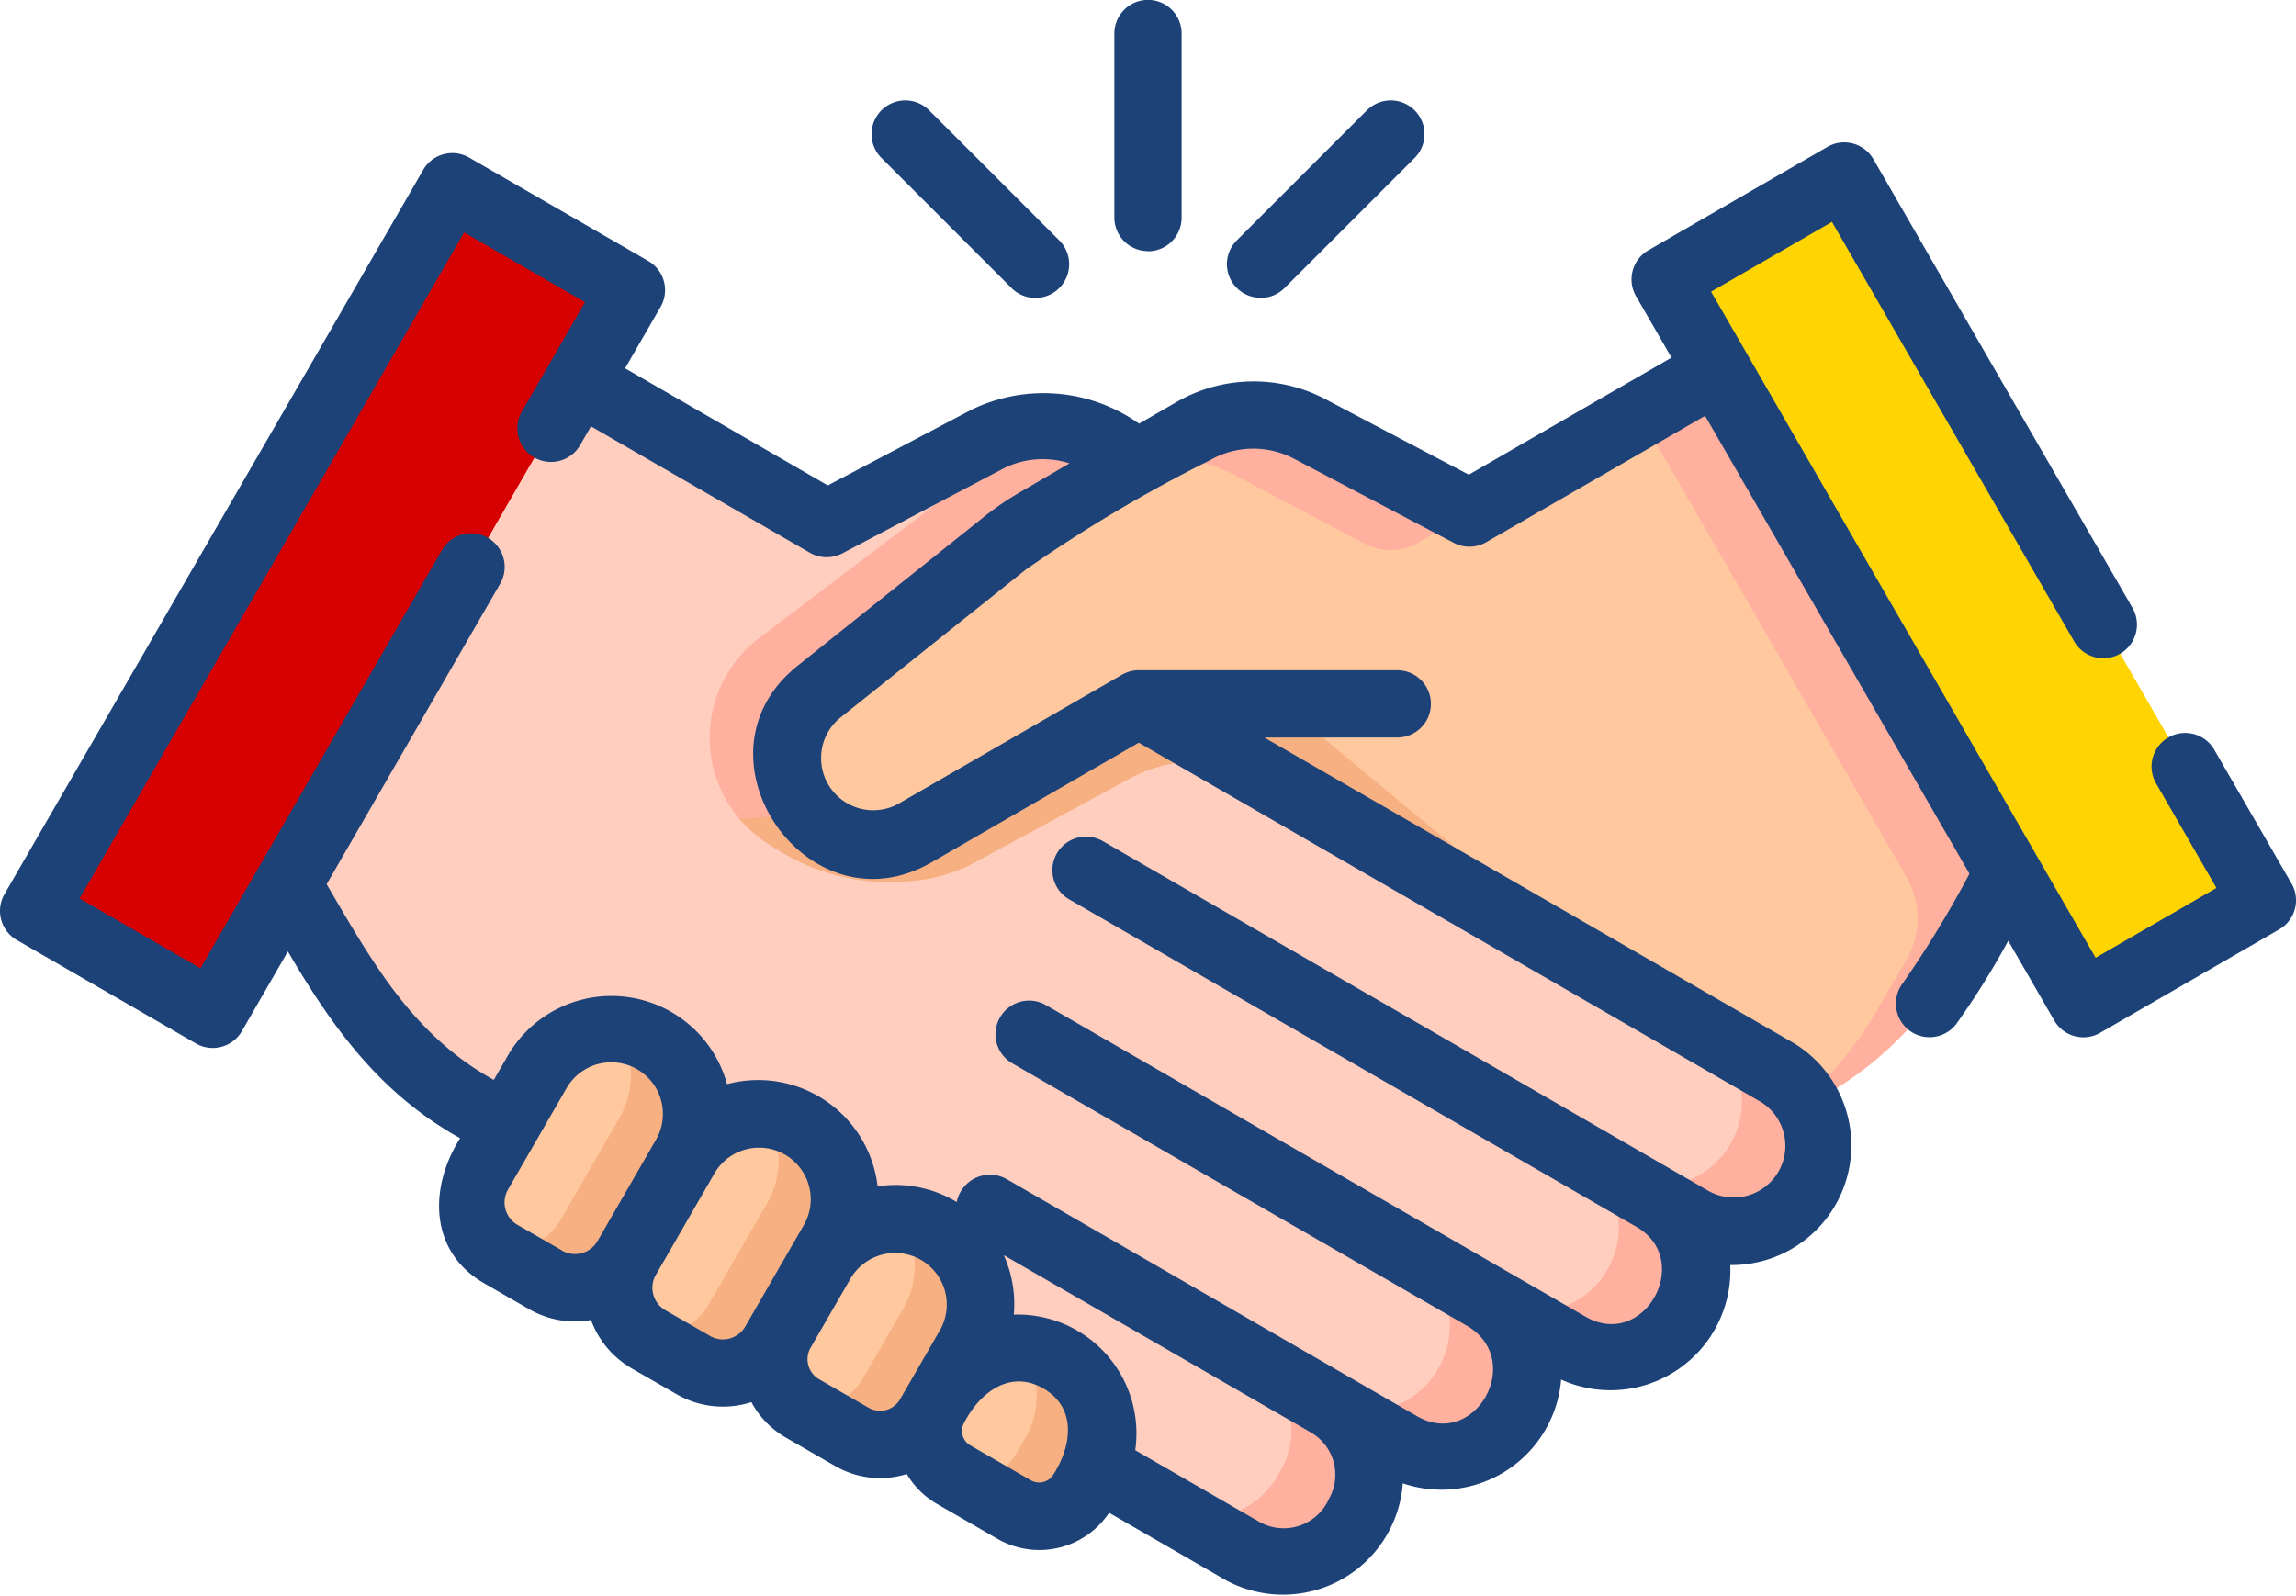
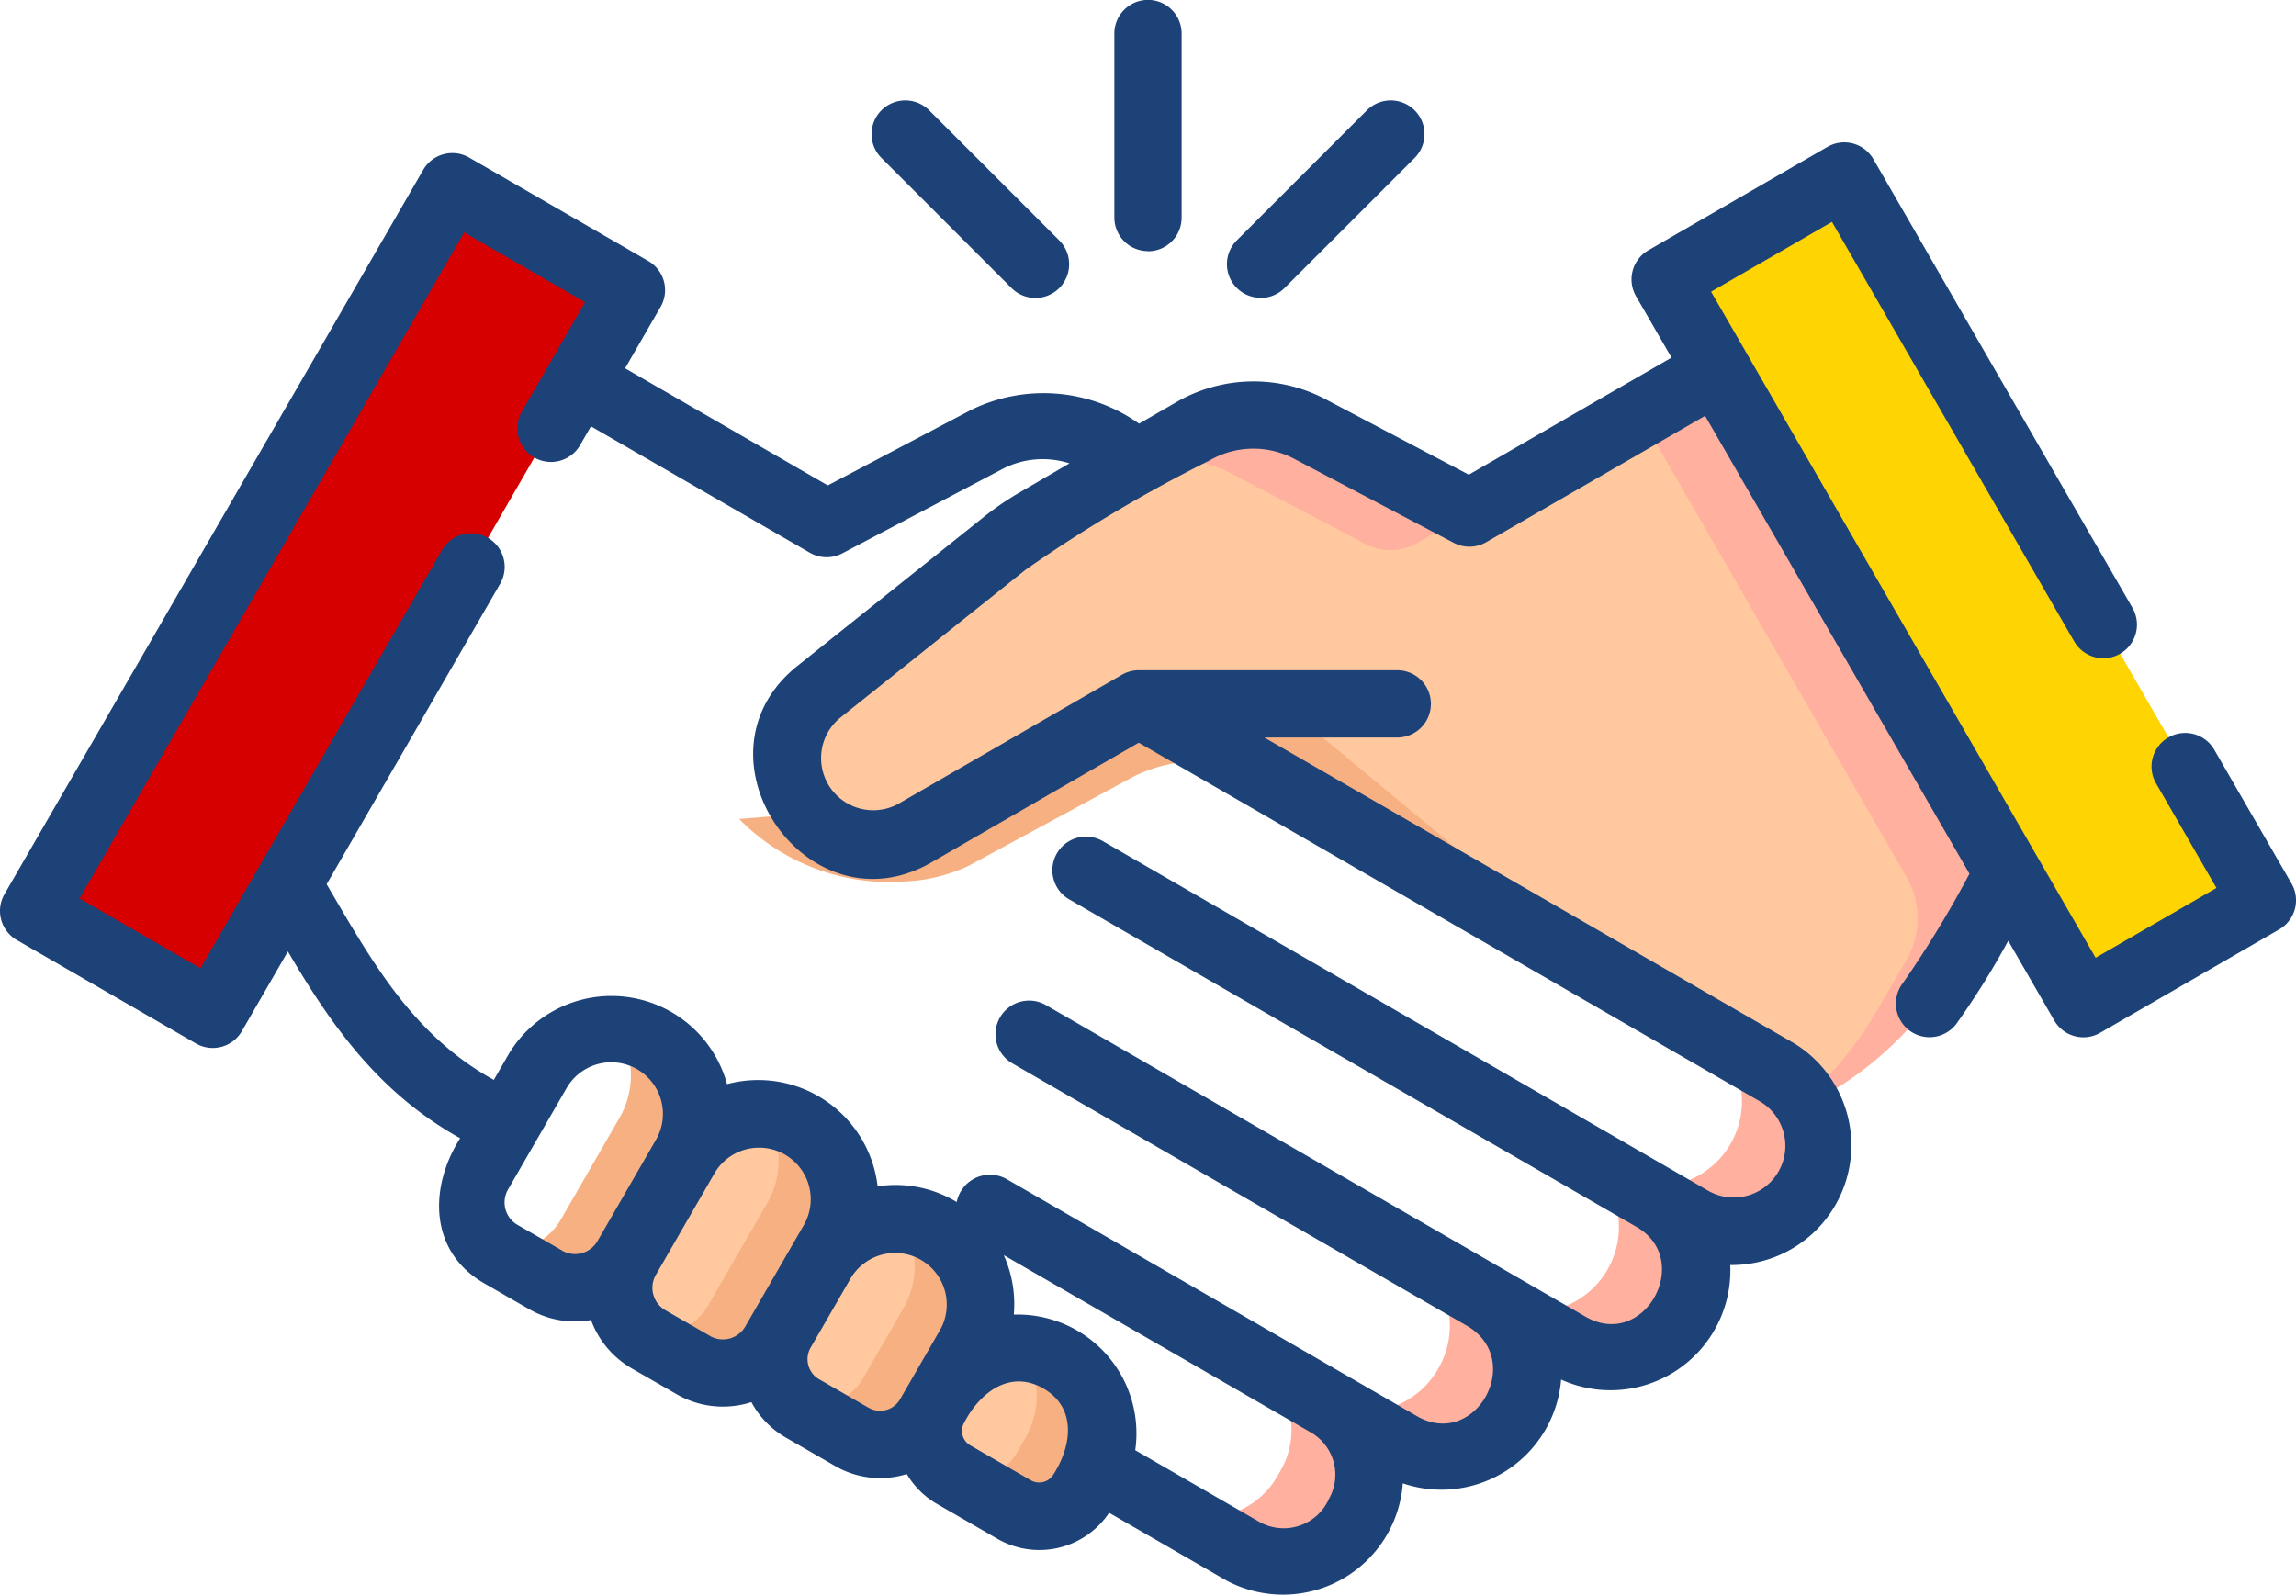
<svg xmlns="http://www.w3.org/2000/svg" width="77.024" height="53.533" viewBox="0 0 77.024 53.533">
  <g id="Group_5694" data-name="Group 5694" transform="translate(0.002 -78.075)">
-     <path id="Path_11886" data-name="Path 11886" d="M115.177,190.055a2.862,2.862,0,0,1-3.907,1.049L110,190.37a2.859,2.859,0,0,1-2.863,4.951l-2.794-1.611a2.834,2.834,0,0,1,1.034,3.871l-.023.039a2.838,2.838,0,0,1-3.875,1.04l-2.4-1.389a2.748,2.748,0,0,1,1,3.747l-.114.2a2.745,2.745,0,0,1-3.749,1L70.273,187.244A11.736,11.736,0,0,1,66.008,183l-1.838-3.149,3.635-9.112,6.125-7.8,8.322,4.8,5.35-2.819a4.074,4.074,0,0,1,3.875.045l2.642,1.527,1.646.951.96.554a8.9,8.9,0,0,1,1.124.764l6.234,4.984a2.873,2.873,0,0,1-3.231,4.733l13.279,7.666a2.807,2.807,0,0,1,1.064,1.08A2.85,2.85,0,0,1,115.177,190.055Z" transform="translate(-54.518 -72.097)" fill="#ffcebf" />
-     <path id="Path_11887" data-name="Path 11887" d="M187.061,203.891l-2.661-1.536.056.032Zm-11.376-27.873-10.109,10.418-.968.637a3.836,3.836,0,0,1-1.622.6,4.208,4.208,0,0,1-3.111-7.5l7.934-6.015a.372.372,0,0,0-.286-.662,4.074,4.074,0,0,1,3.875.045l2.642,1.527Z" transform="translate(-134.439 -80.668)" fill="#ffb09e" />
    <path id="Path_11888" data-name="Path 11888" d="M206.577,160.571l6.226,8.152,3.535,8.755-1.838,3.149a11.751,11.751,0,0,1-4.266,4.249l-.589.34q-.056-.1-.122-.2a2.832,2.832,0,0,0-.943-.88L188.259,172.4l-1.089-.629-7.513,4.338a2.873,2.873,0,0,1-3.232-4.732l6.236-4.985a8.876,8.876,0,0,1,1.1-.752l5.215-3.011a4.071,4.071,0,0,1,3.932-.078l5.352,2.818Z" transform="translate(-148.969 -70.086)" fill="#ffc89f" />
    <path id="Path_11889" data-name="Path 11889" d="M255.216,162.555l5.351,2.818-1.736,1a1.819,1.819,0,0,1-1.757.033l-4.463-2.35a4.07,4.07,0,0,0-3.92.071l2.6-1.5A4.071,4.071,0,0,1,255.216,162.555Zm23.432,14.922-1.838,3.149a11.74,11.74,0,0,1-4.266,4.248l-.588.34c-.038-.066-.077-.134-.122-.2a11.732,11.732,0,0,0,2.371-2.885l1.026-1.757a2.773,2.773,0,0,0,.006-2.788l-8.954-15.512,2.606-1.5,6.226,8.152Z" transform="translate(-211.28 -70.084)" fill="#ffb09e" />
-     <path id="Path_11890" data-name="Path 11890" d="M112.241,311.657l-1.978,3.425a2,2,0,0,1-2.727.731l-1.5-.863a2,2,0,0,1-.731-2.727l1.977-3.425a2.85,2.85,0,0,1,1.737-1.332,2.862,2.862,0,0,1,2.17.285,2.86,2.86,0,0,1,1.047,3.906Z" transform="translate(-89.242 -194.799)" fill="#ffc89f" />
    <path id="Path_11891" data-name="Path 11891" d="M115.978,311.692,114,315.117a2,2,0,0,1-2.727.731l-1.5-.863a2,2,0,0,1-.337-.245,2,2,0,0,0,2.345-.9l1.977-3.425a2.855,2.855,0,0,0-.09-3,2.825,2.825,0,0,1,1.259.376A2.861,2.861,0,0,1,115.978,311.692Z" transform="translate(-92.978 -194.834)" fill="#f7b081" />
    <path id="Path_11892" data-name="Path 11892" d="M145.167,330.671,143.19,334.1a2,2,0,0,1-2.727.731l-1.494-.863a1.994,1.994,0,0,1-.731-2.727l1.978-3.425a2.85,2.85,0,0,1,1.737-1.332,2.781,2.781,0,0,1,.911-.091,2.81,2.81,0,0,1,1.259.376A2.859,2.859,0,0,1,145.167,330.671Z" transform="translate(-117.216 -210.953)" fill="#ffc89f" />
    <path id="Path_11893" data-name="Path 11893" d="M148.888,330.7l-1.977,3.425a2,2,0,0,1-2.727.73l-1.494-.862a2.024,2.024,0,0,1-.34-.247,2,2,0,0,0,2.347-.9l1.977-3.425a2.855,2.855,0,0,0-.09-3,2.821,2.821,0,0,1,1.259.376A2.86,2.86,0,0,1,148.888,330.7Z" transform="translate(-120.937 -210.984)" fill="#f7b081" />
    <path id="Path_11894" data-name="Path 11894" d="M179.123,354.167l-1.347,2.333a1.9,1.9,0,0,1-2.6.7l-1.657-.957a1.743,1.743,0,0,1-.264-.186,1.9,1.9,0,0,1-.432-2.414l1.347-2.333a2.85,2.85,0,0,1,1.737-1.332,2.863,2.863,0,0,1,2.17.285A2.86,2.86,0,0,1,179.123,354.167Z" transform="translate(-146.609 -230.914)" fill="#ffc89f" />
    <path id="Path_11895" data-name="Path 11895" d="M183,354.193l-1.346,2.333a1.9,1.9,0,0,1-2.6.7l-1.658-.957a1.737,1.737,0,0,1-.265-.185,1.9,1.9,0,0,0,2.308-.833l1.346-2.333a2.858,2.858,0,0,0-.09-3.006,2.858,2.858,0,0,1,2.3,4.284Z" transform="translate(-150.485 -230.94)" fill="#f7b081" />
    <path id="Path_11896" data-name="Path 11896" d="M212.463,383.048l-.293.508a1.685,1.685,0,0,1-2.3.618L207.835,383c-.03-.017-.06-.037-.09-.055a1.687,1.687,0,0,1-.528-2.248l.293-.508a2.851,2.851,0,0,1,1.737-1.332,2.863,2.863,0,0,1,2.17.285A2.859,2.859,0,0,1,212.463,383.048Z" transform="translate(-175.854 -255.451)" fill="#ffc89f" />
    <path id="Path_11897" data-name="Path 11897" d="M176.678,257.754l-.293.508a1.685,1.685,0,0,1-2.3.618l-2.032-1.173-.09-.056a1.685,1.685,0,0,0,2.21-.668l.293-.508a2.859,2.859,0,0,0-.089-3,2.822,2.822,0,0,1,1.258.378A2.858,2.858,0,0,1,176.678,257.754Zm17.4-16.78-11.341-6.547a4.9,4.9,0,0,0-4.785-.066l-5.388,2.917a5.584,5.584,0,0,1-2.1.525,7.075,7.075,0,0,1-5.6-2.094l2.232-.184a2.874,2.874,0,0,0,3.654.659l7.513-4.339a5.022,5.022,0,0,1,5.527.591Z" transform="translate(-140.069 -130.156)" fill="#f7b081" />
    <path id="Path_11898" data-name="Path 11898" d="M7.5,144l14.03-24.3,6.008,3.469-14.03,24.3Z" transform="translate(-6.37 -35.361)" fill="#d70000" />
-     <path id="Path_11899" data-name="Path 11899" d="M39.365,130.032l-14.03,24.3-3.915-2.26a1.049,1.049,0,0,0,1.435-.385l12.98-22.481a1.051,1.051,0,0,0-.37-1.428Z" transform="translate(-18.199 -42.227)" fill="#d70000" />
    <path id="Path_11900" data-name="Path 11900" d="M371.282,120.79l6.008-3.469,14.031,24.3-6.008,3.469Z" transform="translate(-315.429 -33.342)" fill="#fed402" />
    <path id="Path_11901" data-name="Path 11901" d="M399.249,143.881a1.052,1.052,0,0,0,.378-1.431l-12.98-22.483a1.052,1.052,0,0,0-1.437-.384l3.915-2.26,14.03,24.3Z" transform="translate(-327.262 -33.345)" fill="#fed402" />
    <path id="Path_11902" data-name="Path 11902" d="M281.437,312.639a2.862,2.862,0,0,1-3.907,1.048l-1.267-.734A2.86,2.86,0,0,1,273.4,317.9l-2.794-1.611a2.834,2.834,0,0,1,1.033,3.871l-.023.039a2.838,2.838,0,0,1-3.875,1.04l-2.4-1.389a2.748,2.748,0,0,1,1,3.747l-.114.2a2.745,2.745,0,0,1-3.749,1l-2.606-1.5a2.745,2.745,0,0,0,3.749-1l.114-.2a2.747,2.747,0,0,0-1-3.747l2.4,1.389a2.838,2.838,0,0,0,3.875-1.04l.023-.039A2.834,2.834,0,0,0,268,314.788l2.794,1.611a2.859,2.859,0,0,0,2.863-4.951l1.267.734a2.859,2.859,0,0,0,3.923-3.875,2.817,2.817,0,0,0-1.061-1.079l2.6,1.5a2.807,2.807,0,0,1,1.064,1.08A2.85,2.85,0,0,1,281.437,312.639Z" transform="translate(-220.778 -194.681)" fill="#ffb09e" />
    <path id="Path_11903" data-name="Path 11903" d="M76.871,134.683l-2.59-4.486a1.128,1.128,0,0,0-1.954,1.128l2.026,3.509L70.3,137.176,57.4,114.828l4.055-2.341,8.126,14.075a1.128,1.128,0,0,0,1.954-1.128l-8.69-15.052a1.129,1.129,0,0,0-1.541-.413l-6.009,3.47a1.128,1.128,0,0,0-.413,1.541l1.19,2.06-6.8,3.928-4.8-2.528a5.172,5.172,0,0,0-5.021.1l-1.24.716a5.531,5.531,0,0,0-5.643-.457l-4.8,2.529-6.8-3.929,1.19-2.06a1.128,1.128,0,0,0-.413-1.541l-6.009-3.47a1.128,1.128,0,0,0-1.541.413L.149,135.04a1.128,1.128,0,0,0,.413,1.541l6.009,3.47a1.128,1.128,0,0,0,1.541-.413l1.544-2.675c1.5,2.57,3.107,4.78,5.779,6.268-1.04,1.624-1.059,3.79.8,4.864l1.5.863a3.075,3.075,0,0,0,2.091.372,3.111,3.111,0,0,0,1.367,1.624l1.5.863a3.1,3.1,0,0,0,1.557.418,3.145,3.145,0,0,0,.956-.15,3.008,3.008,0,0,0,1.15,1.186l1.657.956a3.013,3.013,0,0,0,2.405.27,2.8,2.8,0,0,0,1.008,1l2.032,1.173a2.816,2.816,0,0,0,3.747-.873l3.938,2.274a4.029,4.029,0,0,0,5.915-3.262,4.029,4.029,0,0,0,5.311-3.481,4.021,4.021,0,0,0,5.674-3.843,4.015,4.015,0,0,0,2.142-7.44L42.412,129.786h4.46a1.128,1.128,0,1,0,0-2.257H38.2a1.137,1.137,0,0,0-.564.151l-7.514,4.338a1.75,1.75,0,0,1-1.963-2.874L34.4,124.16a48.6,48.6,0,0,1,6.173-3.668,2.926,2.926,0,0,1,2.842-.056l5.351,2.818a1.128,1.128,0,0,0,1.09-.021l7.343-4.239,8.869,15.362a35.4,35.4,0,0,1-2.236,3.672,1.128,1.128,0,1,0,1.794,1.369,26.484,26.484,0,0,0,1.742-2.791l1.544,2.674a1.128,1.128,0,0,0,1.541.413l6.009-3.47A1.128,1.128,0,0,0,76.871,134.683ZM18.859,147l-1.5-.863a.868.868,0,0,1-.318-1.186l1.977-3.425a1.732,1.732,0,0,1,3,1.731l-1.977,3.425h0a.869.869,0,0,1-1.186.318Zm4.953,2.86L22.317,149A.869.869,0,0,1,22,147.815l1.977-3.425a1.732,1.732,0,0,1,3,1.731L25,149.546a.869.869,0,0,1-1.186.318Zm5.32,2.411-1.657-.956a.775.775,0,0,1-.283-1.058l1.348-2.334a1.732,1.732,0,0,1,3,1.731l-1.347,2.334a.774.774,0,0,1-1.058.283Zm6.208,2.235a.559.559,0,0,1-.762.2l-2.032-1.173a.558.558,0,0,1-.2-.762c.511-.991,1.524-1.8,2.659-1.142S35.939,153.574,35.339,154.509Zm9.245.814a1.661,1.661,0,0,1-2.323.791l-4.18-2.413a3.986,3.986,0,0,0-4.074-4.55,4.012,4.012,0,0,0-.336-1.994l10.32,5.958A1.637,1.637,0,0,1,44.584,155.323ZM34.253,121.535a9.944,9.944,0,0,0-1.266.863l-6.236,4.984c-3.769,3.012.332,9,4.5,6.591l6.95-4.013L59.048,142a1.732,1.732,0,0,1-1.731,3L36.994,133.262a1.128,1.128,0,1,0-1.128,1.954l19.05,11c1.9,1.12.236,4.133-1.73,3l-18.1-10.452a1.128,1.128,0,1,0-1.128,1.954l15.306,8.837c1.882,1.176.2,4.115-1.73,3L33.765,144.6a1.138,1.138,0,0,0-1.672.771,3.964,3.964,0,0,0-2.653-.526,4.034,4.034,0,0,0-5.052-3.429,4.021,4.021,0,0,0-7.319-1.018l-.505.875c-2.723-1.5-4.1-3.988-5.608-6.565l5.821-10.082a1.128,1.128,0,0,0-1.954-1.128l-8.1,14.03-4.055-2.341,12.9-22.347,4.055,2.341-2.118,3.668a1.128,1.128,0,1,0,1.954,1.128l.364-.631,7.343,4.24a1.128,1.128,0,0,0,1.09.021l5.35-2.819a2.929,2.929,0,0,1,2.269-.2Z" transform="translate(0 -26.967)" fill="#1d4278" />
    <path id="Path_11904" data-name="Path 11904" d="M199.06,87.74a1.128,1.128,0,0,0,1.6-1.6l-4.365-4.365a1.128,1.128,0,1,0-1.6,1.6Zm4.577-1.235a1.128,1.128,0,0,0,1.128-1.128V79.2a1.128,1.128,0,1,0-2.257,0v6.173A1.128,1.128,0,0,0,203.636,86.5Zm3.779,1.565a1.126,1.126,0,0,0,.8-.33l4.365-4.365a1.128,1.128,0,0,0-1.6-1.6l-4.365,4.365a1.128,1.128,0,0,0,.8,1.926Z" transform="translate(-165.127 0)" fill="#1d4278" />
  </g>
</svg>